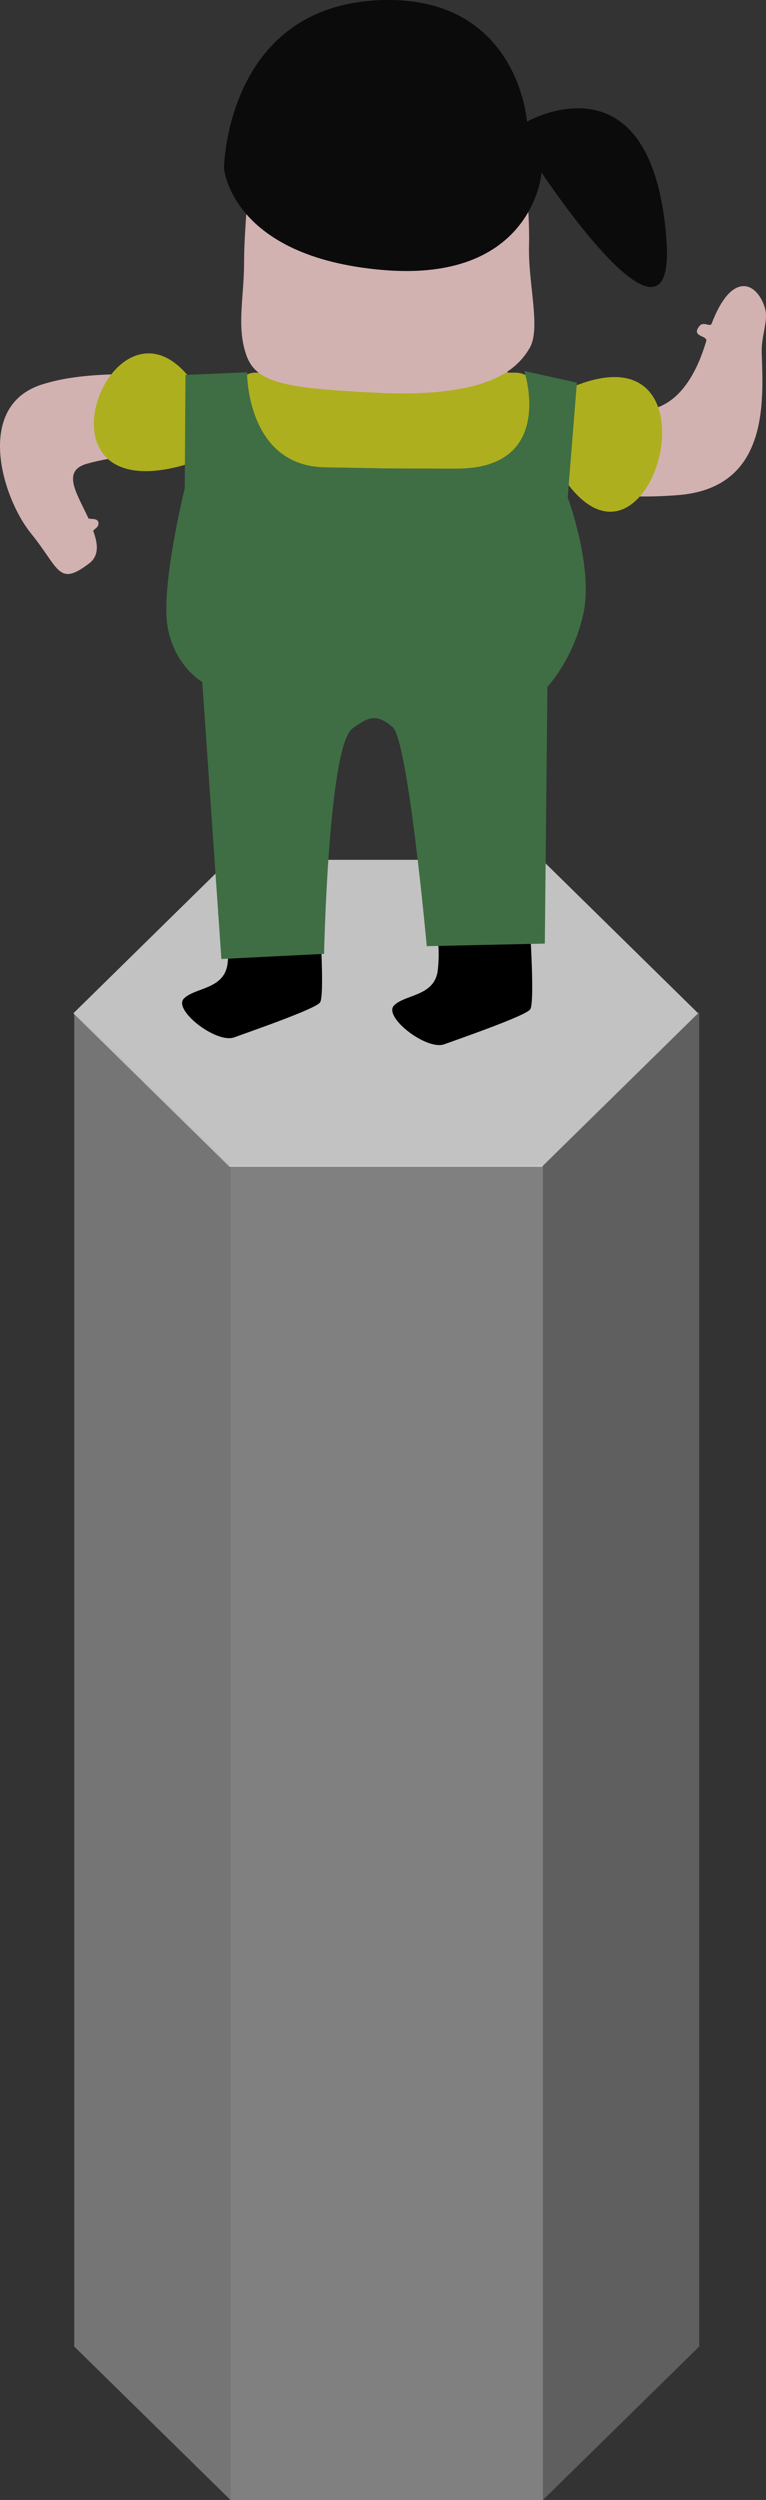
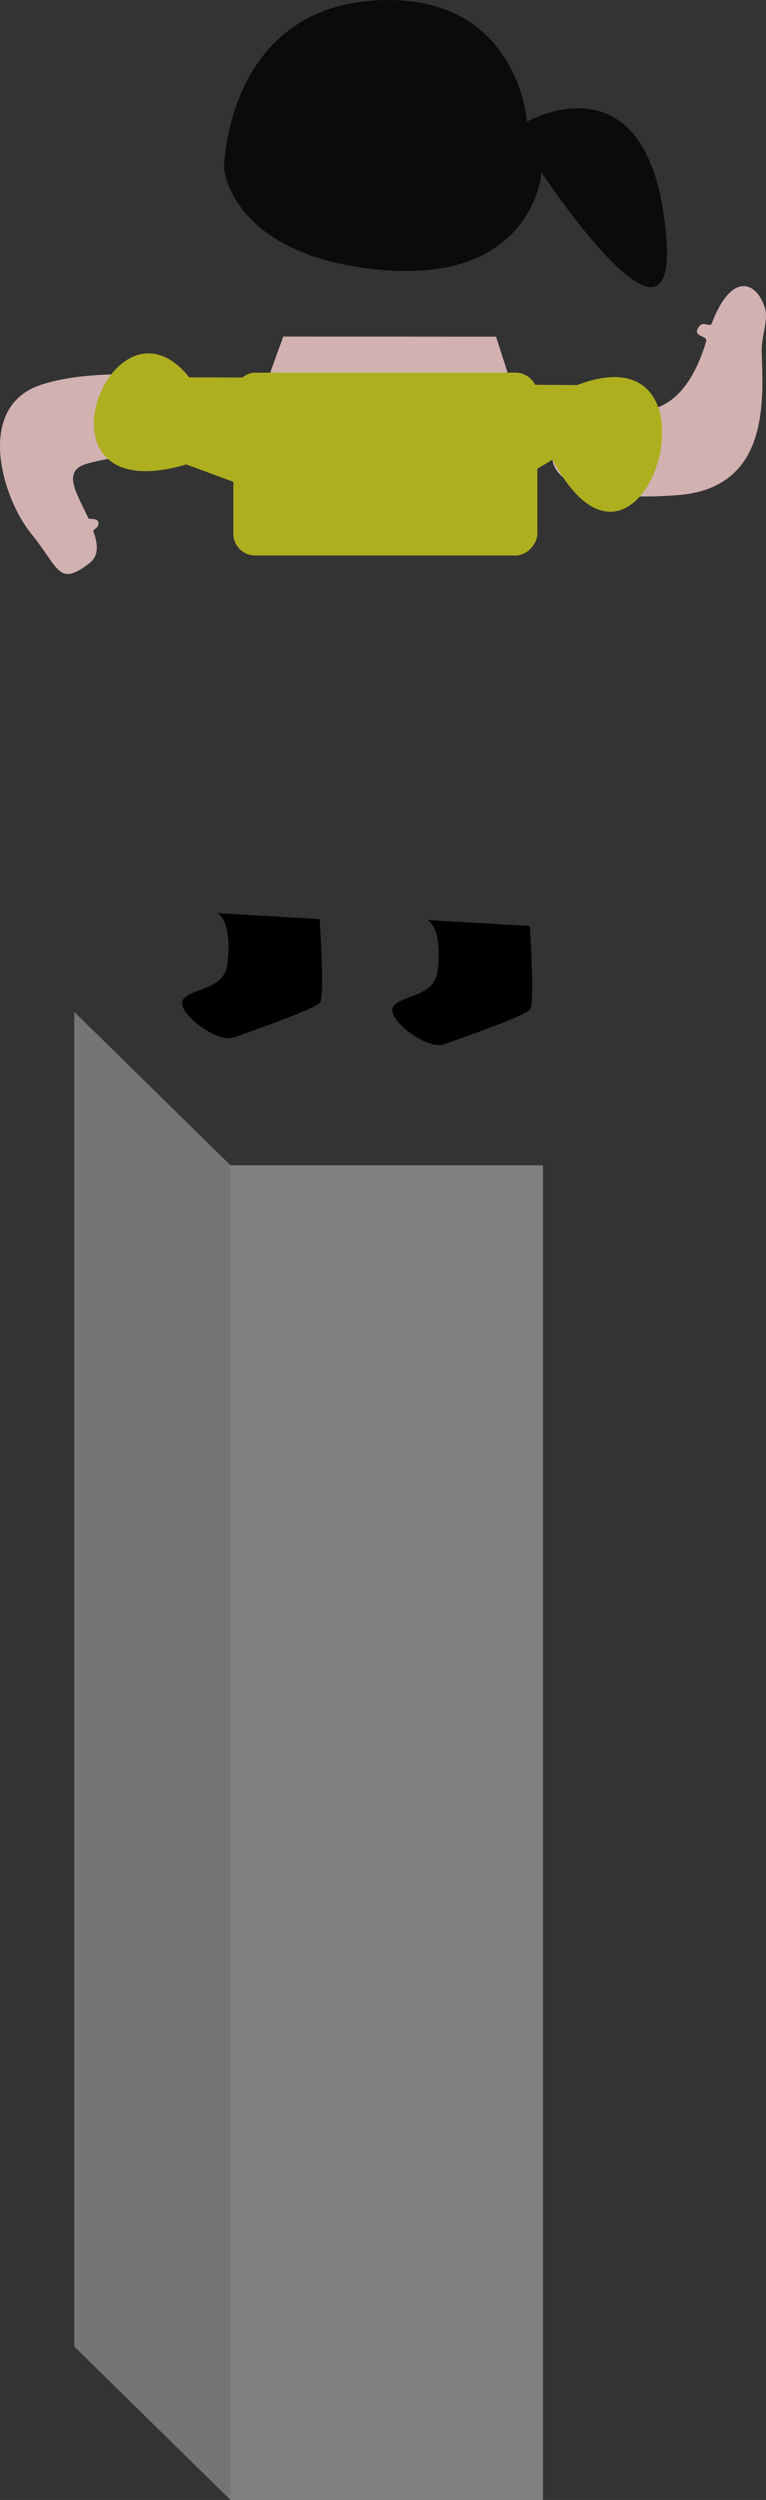
<svg xmlns="http://www.w3.org/2000/svg" xmlns:xlink="http://www.w3.org/1999/xlink" width="105.5" height="344.262" viewBox="0 0 105.5 344.262" version="1.1" id="svg1" xml:space="preserve">
  <rect x="0" y="0" width="105.5" height="344.262" fill="#333333" stroke="none" />
  <defs id="defs1">
    <linearGradient id="swatch41">
      <stop style="stop-color:#2e0c05;stop-opacity:1;" offset="0" id="stop41" />
    </linearGradient>
    <linearGradient id="swatch74">
      <stop style="stop-color:#a7a7a7;stop-opacity:1;" offset="0" id="stop74" />
    </linearGradient>
    <linearGradient id="swatch55" gradientTransform="matrix(1.128,-0.055,0.046,1.058,-116.383,53.406)">
      <stop style="stop-color:#686868;stop-opacity:1;" offset="0" id="stop55" />
    </linearGradient>
    <linearGradient id="swatch49">
      <stop style="stop-color:#d8ee5e;stop-opacity:1;" offset="0" id="stop49" />
    </linearGradient>
    <linearGradient id="swatch38" gradientTransform="translate(1.591,2.652)">
      <stop style="stop-color:#000000;stop-opacity:1;" offset="0" id="stop38" />
    </linearGradient>
    <linearGradient id="swatch36" gradientTransform="matrix(1,0,0,0.3,-1363.378,-2571.889)">
      <stop style="stop-color:#ac1111;stop-opacity:1;" offset="0" id="stop36" />
    </linearGradient>
    <linearGradient id="swatch67">
      <stop style="stop-color:#3f6e44;stop-opacity:1;" offset="0" id="stop67" />
    </linearGradient>
    <linearGradient id="swatch66" gradientTransform="translate(1.732,-35.332)">
      <stop style="stop-color:#aeaf1e;stop-opacity:1;" offset="0" id="stop66" />
    </linearGradient>
    <linearGradient id="swatch65">
      <stop style="stop-color:#d2b1b1;stop-opacity:1;" offset="0" id="stop65" />
    </linearGradient>
    <linearGradient id="swatch58">
      <stop style="stop-color:#a8e3f5;stop-opacity:1;" offset="0" id="stop58" />
    </linearGradient>
    <linearGradient id="swatch35" gradientTransform="translate(386.139,-32.91)">
      <stop style="stop-color:#000000;stop-opacity:1;" offset="0" id="stop35" />
    </linearGradient>
    <linearGradient id="swatch34" gradientTransform="translate(264.117,1491.485)">
      <stop style="stop-color:#ffffff;stop-opacity:1;" offset="0" id="stop34" />
    </linearGradient>
    <linearGradient id="swatch12">
      <stop style="stop-color:#8c8c8c;stop-opacity:0.701;" offset="0" id="stop12" />
    </linearGradient>
    <linearGradient id="swatch11">
      <stop style="stop-color:#cfcfcf;stop-opacity:0.701;" offset="0" id="stop11" />
    </linearGradient>
    <linearGradient id="swatch10">
      <stop style="stop-color:#b9b9b9;stop-opacity:0.701;" offset="0" id="stop10" />
    </linearGradient>
    <linearGradient id="swatch9">
      <stop style="stop-color:#ffffff;stop-opacity:0.701;" offset="0" id="stop9" />
    </linearGradient>
    <linearGradient id="swatch6">
      <stop style="stop-color:#030323;stop-opacity:1;" offset="0" id="stop6" />
    </linearGradient>
    <linearGradient id="swatch5" gradientTransform="translate(21.165,-3.423)">
      <stop style="stop-color:#000000;stop-opacity:1;" offset="0" id="stop5" />
    </linearGradient>
    <linearGradient id="swatch2">
      <stop style="stop-color:#2e0c05;stop-opacity:1;" offset="0" id="stop2" />
    </linearGradient>
    <linearGradient id="swatch1" gradientTransform="translate(-5,4.75)">
      <stop style="stop-color:#ac1133;stop-opacity:1;" offset="0" id="stop1" />
    </linearGradient>
    <linearGradient xlink:href="#swatch10" id="linearGradient25" gradientUnits="userSpaceOnUse" x1="525.737" y1="609.225" x2="547.255" y2="609.225" />
    <linearGradient xlink:href="#swatch11" id="linearGradient26" gradientUnits="userSpaceOnUse" x1="547.255" y1="619.789" x2="590.291" y2="619.789" />
    <linearGradient xlink:href="#swatch12" id="linearGradient27" gradientUnits="userSpaceOnUse" x1="590.291" y1="609.225" x2="611.809" y2="609.225" />
    <linearGradient xlink:href="#swatch65" id="linearGradient65" x1="740.028" y1="396.274" x2="779.286" y2="396.274" gradientUnits="userSpaceOnUse" />
    <linearGradient xlink:href="#swatch66" id="linearGradient66" x1="738.896" y1="424.348" x2="780.763" y2="424.348" gradientUnits="userSpaceOnUse" />
    <linearGradient xlink:href="#swatch67" id="linearGradient67" x1="732.228" y1="452.018" x2="790" y2="452.018" gradientUnits="userSpaceOnUse" />
    <linearGradient id="swatch2-0" gradientTransform="matrix(1,0,0,-1,-5.55e-4,10)">
      <stop style="stop-color:#c8102e;stop-opacity:1;" offset="0" id="stop2-9" />
    </linearGradient>
    <linearGradient id="swatch1-3">
      <stop style="stop-color:#012169;stop-opacity:1;" offset="0" id="stop1-6" />
    </linearGradient>
  </defs>
  <g id="layer1" transform="translate(-709.171,-346.296)">
    <g id="g124">
      <g id="g12-5" transform="translate(193.661,-21.127)">
-         <path style="fill:#ffffff;fill-opacity:0.701;stroke:none;stroke-width:8;stroke-linecap:round;stroke-linejoin:round" id="path7-4" d="m 552.15,535.923 -33.668,0 -16.834,-29.157 16.834,-29.157 33.668,0 16.834,29.157 z" transform="matrix(1.278,0,0,0.725,-115.494,139.561)" />
-         <path style="display:none;fill:#ffffff;fill-opacity:0.701;stroke:none;stroke-width:8;stroke-linecap:round;stroke-linejoin:round" id="path8-7" d="m 552.15,535.923 -33.668,0 -16.834,-29.157 16.834,-29.157 33.668,0 16.834,29.157 z" transform="matrix(1.278,0,0,0.725,-115.494,323.353)" />
        <path style="fill:url(#linearGradient25);fill-opacity:0.701;stroke:none;stroke-width:1px;stroke-linecap:butt;stroke-linejoin:miter;stroke-opacity:1" d="m 525.737,506.766 v 183.792 l 21.518,21.127 V 527.893 Z" id="path9-4" />
        <path style="fill:url(#linearGradient26);fill-opacity:0.701;stroke:none;stroke-width:1px;stroke-linecap:butt;stroke-linejoin:miter;stroke-opacity:1" d="m 547.255,527.893 h 43.036 v 183.792 h -43.036 z" id="path10-4" />
-         <path style="fill:url(#linearGradient27);fill-opacity:0.701;stroke:none;stroke-width:1px;stroke-linecap:butt;stroke-linejoin:miter;stroke-opacity:1" d="m 590.291,527.893 21.518,-21.127 v 183.792 l -21.518,21.127 z" id="path11-3" />
      </g>
      <g id="g63" transform="matrix(-1,0,0,1,1522.074,-14.142)">
        <path style="fill:url(#swatch35);stroke:none;stroke-width:1px;stroke-linecap:butt;stroke-linejoin:miter;stroke-opacity:1" d="m 739.935,487.955 c 0,0 -0.718,10.598 -0.048,11.49 0.669,0.892 9.368,3.903 11.822,4.796 2.454,0.892 8.476,-3.792 6.915,-5.353 -1.561,-1.561 -5.64,-1.23 -6.022,-4.907 -0.626,-6.012 1.405,-6.845 1.405,-6.845 z" id="path12-10" />
        <path style="fill:url(#swatch35);stroke:none;stroke-width:1px;stroke-linecap:butt;stroke-linejoin:miter;stroke-opacity:1" d="m 768.879,487.006 c 0,0 -0.718,10.598 -0.048,11.49 0.669,0.892 9.368,3.903 11.822,4.796 2.454,0.892 8.476,-3.792 6.915,-5.353 -1.561,-1.561 -5.64,-1.23 -6.022,-4.907 -0.626,-6.012 1.405,-6.845 1.405,-6.845 z" id="path12-1-7" />
        <path style="fill:url(#swatch65);fill-opacity:1;stroke:none;stroke-width:1px;stroke-linecap:butt;stroke-linejoin:miter;stroke-opacity:1" d="m 733.447,413.481 c 0,0 -12.684,11.093 -17.81,-6.055 -0.247,-0.827 2.145,-0.568 0.949,-2.068 -0.602,-0.755 -1.483,0.213 -1.71,-0.384 -2.752,-7.227 -6.178,-5.716 -7.295,-2.219 -0.591,1.849 0.499,3.758 0.411,6.306 -0.236,6.83 -0.94,18.604 11.576,19.562 17.301,1.323 17.238,-4.889 17.238,-4.889 l 19.976,11.861 26.661,-11.821 c 0,0 9.232,-1.825 17.497,0.526 3.544,1.008 1.345,4.121 -0.201,7.483 -0.118,0.256 -1.308,-0.14 -1.4,0.672 -0.075,0.657 0.792,0.914 0.714,1.125 -0.652,1.771 -0.813,3.391 0.567,4.441 4.284,3.259 4.09,0.716 8.037,-4.16 3.947,-4.876 7.755,-17.446 -1.445,-20.448 -9.201,-3.002 -24.501,-0.385 -24.501,-0.385 l -6.781,-0.595 -2.039,-5.649 -29.308,0.017 -2.119,6.598 z" id="path65" />
        <path style="fill:url(#swatch66);fill-opacity:1;stroke:none;stroke-width:1px;stroke-linecap:butt;stroke-linejoin:miter;stroke-opacity:1" d="m 733.447,413.481 c -21.614,-8.367 -9.088,33.643 3.359,10.253 l 19.976,11.861 30.474,-11.196 c 22.626,6.648 10.287,-25.372 -0.42,-11.997 l -10.906,0.03 -33.466,0.966 z" id="path66" />
        <rect style="fill:url(#linearGradient66);stroke:none;stroke-width:1.7;stroke-linecap:round;stroke-linejoin:round;stroke-dasharray:none;stroke-opacity:1" id="rect65" width="41.866" height="25.182" x="738.896" y="411.757" ry="3.005" />
-         <path style="fill:url(#linearGradient67);stroke:none;stroke-width:1px;stroke-linecap:butt;stroke-linejoin:miter;stroke-opacity:1" d="m 734.714,428.93 -1.268,-15.803 7.248,-1.591 c 0,0 -4.463,13.471 9.369,13.435 13.832,-0.036 7.135,-0.011 18.031,-0.177 10.896,-0.166 10.783,-13.081 10.783,-13.081 l 8.485,0.354 0.095,15.584 c 0,0 3.328,13.598 2.368,19.077 -0.96,5.479 -4.78,7.623 -4.78,7.623 l -2.633,38.148 -14.142,-0.707 c 0,0 -0.593,-28.555 -3.896,-31.023 -2.379,-1.778 -3.428,-1.975 -5.55,-0.207 -2.121,1.768 -4.696,30.17 -4.696,30.17 l -16.263,-0.354 -0.354,-35.355 c 0,0 -3.666,-3.881 -4.987,-10.247 -1.321,-6.366 2.189,-15.847 2.189,-15.847 z" id="path64" />
-         <path style="fill:url(#linearGradient65);stroke:none;stroke-width:1px;stroke-linecap:butt;stroke-linejoin:miter;stroke-opacity:1" d="m 741,379 c 0,0 -1.105,9.935 -0.959,15.241 0.146,5.307 -1.692,11.499 -0.044,14.2 1.648,2.702 5.361,6.859 21.188,6.076 12.625,-0.625 16.512,-1.362 17.83,-5.28 1.318,-3.918 0.268,-7.823 0.271,-12.734 C 779.29,391.592 778.25,381.5 778.25,381.5 Z" id="path63" />
        <path style="fill:#0b0b0b;fill-opacity:1;stroke:none;stroke-width:0.829px;stroke-linecap:butt;stroke-linejoin:miter;stroke-opacity:1" d="m 740.324,377.194 c 0,0 -17.222,-9.906 -19.202,16.157 -1.448,19.053 17.187,-9.143 17.187,-9.143 0,0 1.127,15.228 21.974,13.401 20.847,-1.827 21.769,-14.016 21.769,-14.016 0,0 -0.252,-22.651 -21.974,-23.147 -18.578,-0.424 -19.755,16.748 -19.755,16.748 z" id="path62" />
      </g>
    </g>
  </g>
</svg>